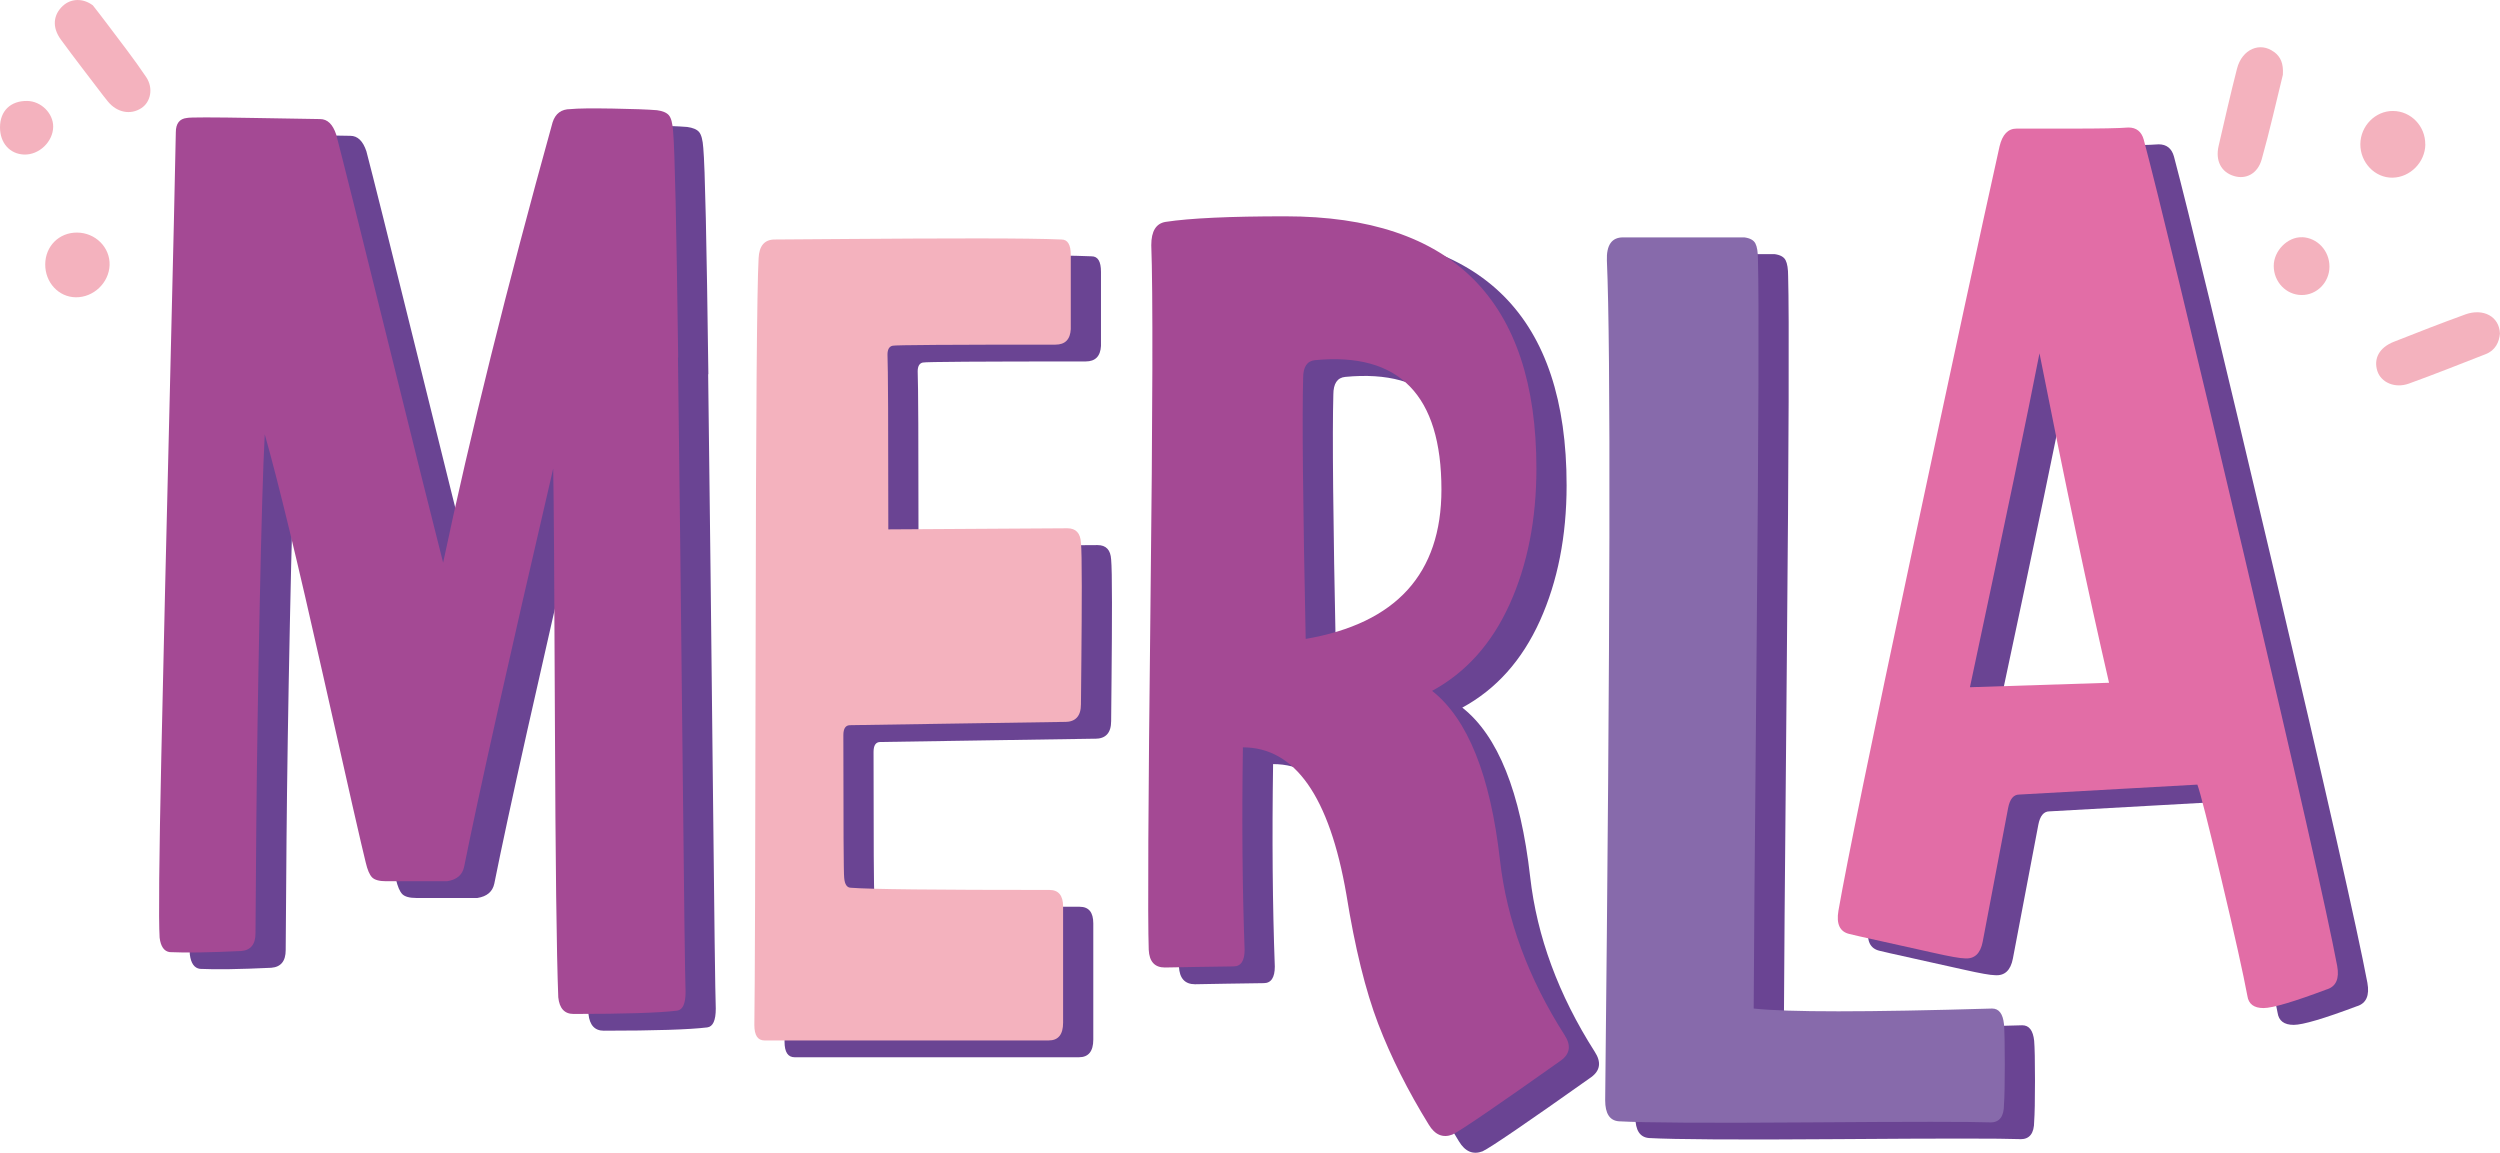
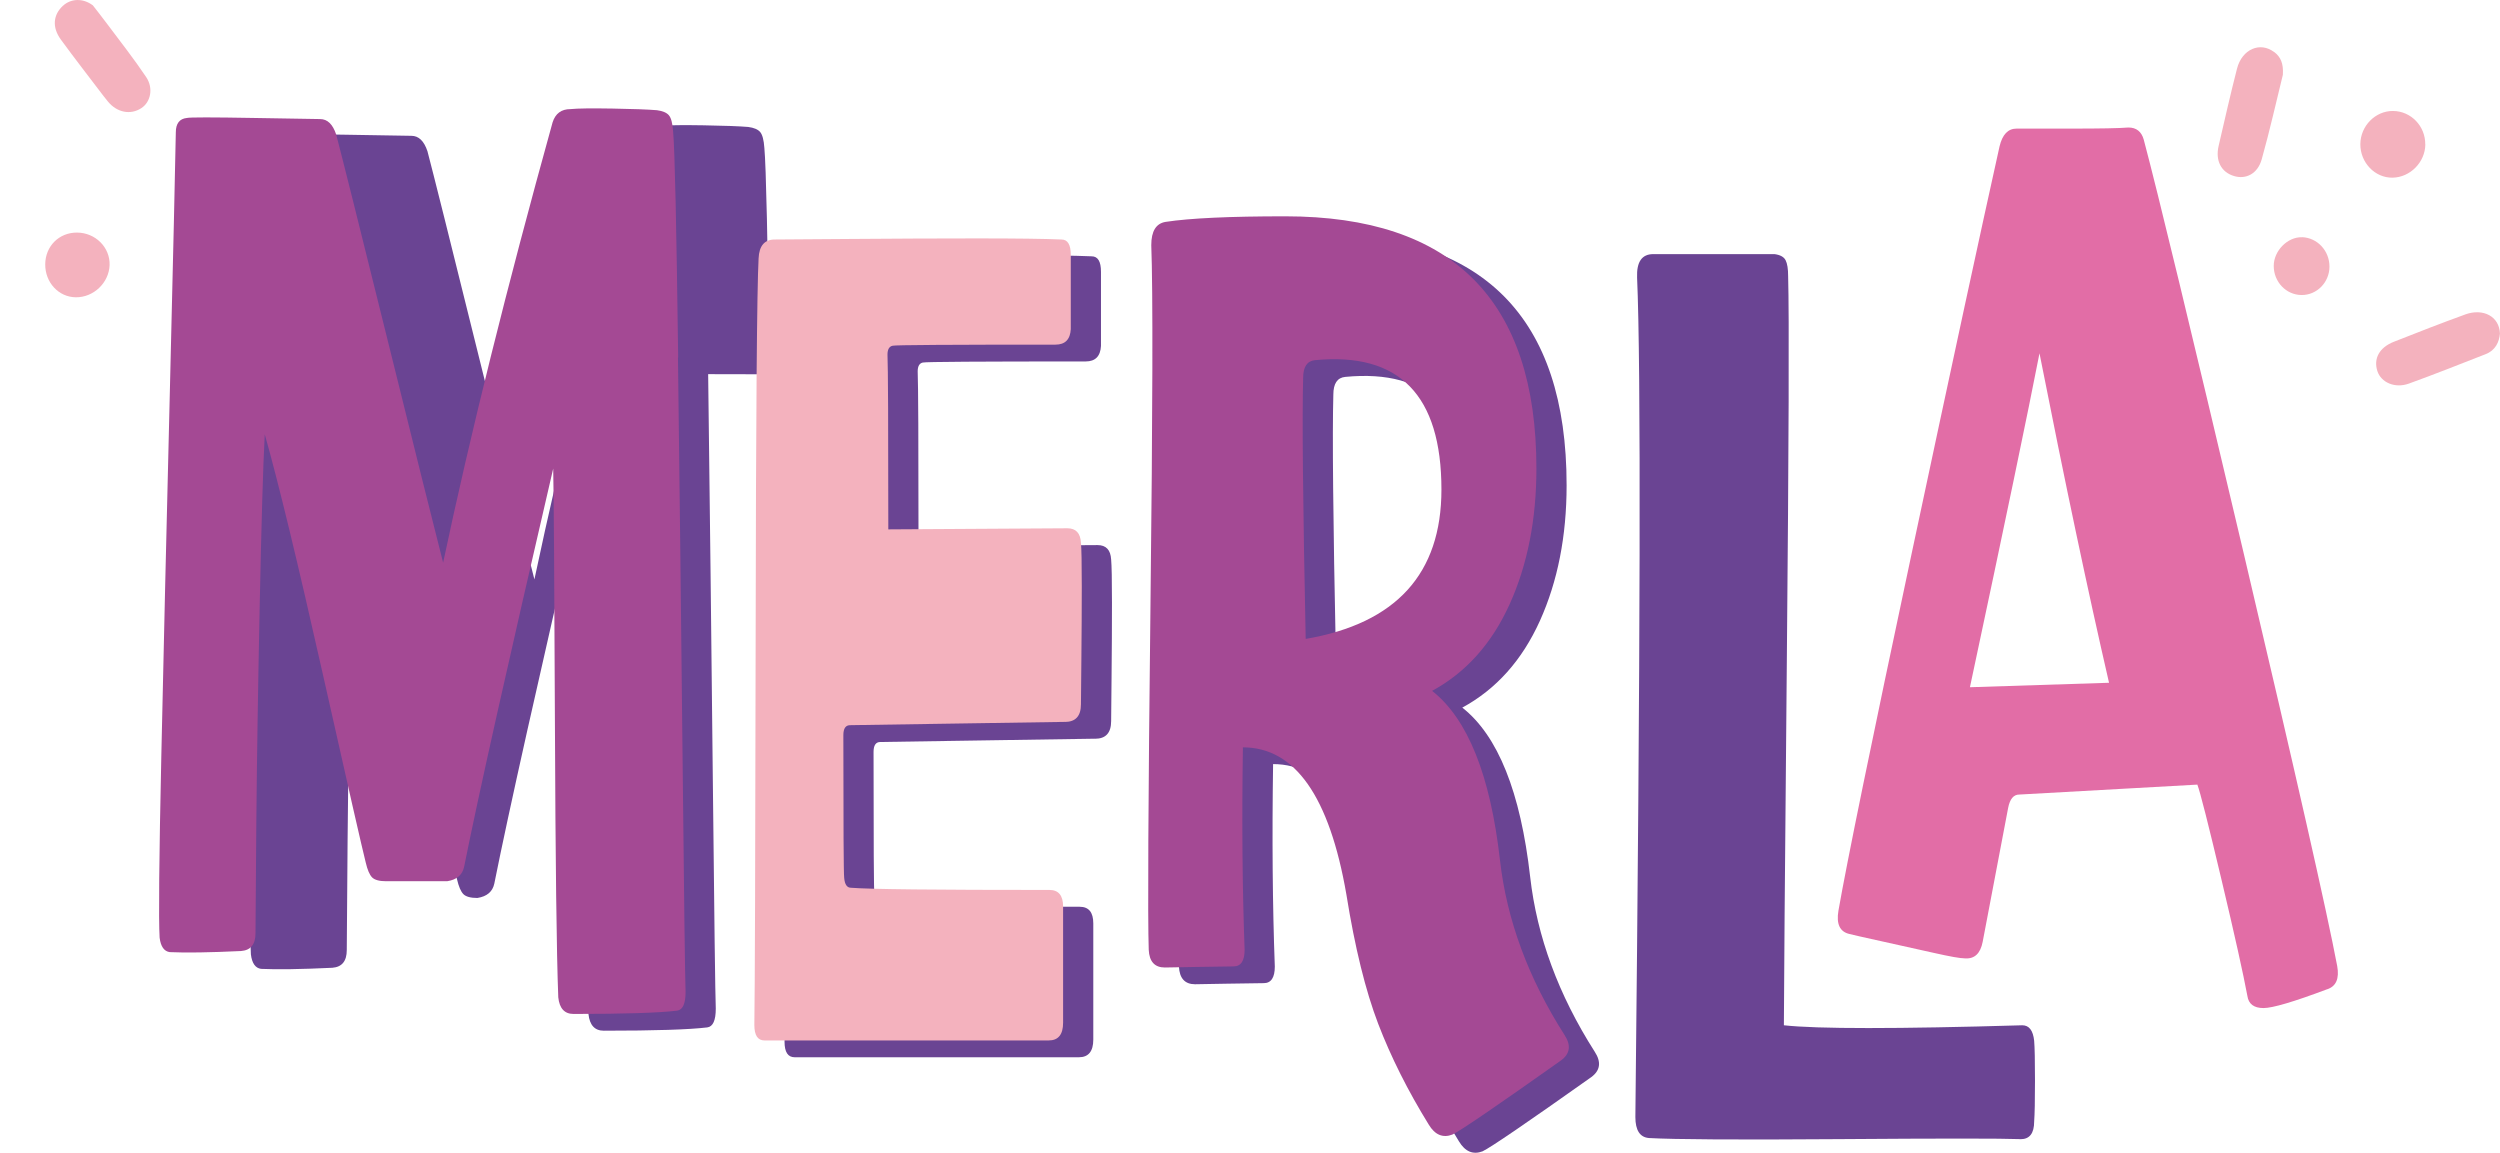
<svg xmlns="http://www.w3.org/2000/svg" id="Layer_2" data-name="Layer 2" viewBox="0 0 364.29 167.98">
  <defs>
    <style>
      .cls-1 {
        fill: #876aab;
      }

      .cls-1, .cls-2, .cls-3, .cls-4, .cls-5 {
        stroke-width: 0px;
      }

      .cls-2 {
        fill: #f4b2be;
      }

      .cls-3 {
        fill: #6a4493;
      }

      .cls-4 {
        fill: #e26da6;
      }

      .cls-5 {
        fill: #a44994;
      }
    </style>
  </defs>
  <g id="Layer_1-2" data-name="Layer 1">
    <g>
      <g>
-         <path class="cls-3" d="M103.19,54.52c.25,19.29.47,39.01.68,59.16.21,20.15.35,31.25.43,33.29,0,1.72-.41,2.63-1.24,2.74-2.64.32-7.67.48-15.08.48-1.32,0-2.06-.81-2.23-2.42-.25-6.34-.41-19.72-.49-40.14-.08-20.42-.16-32.72-.25-36.91-6.59,28.37-10.92,47.72-12.98,58.03-.25,1.18-1.07,1.88-2.47,2.1h-8.9c-.99,0-1.67-.19-2.04-.56-.37-.38-.68-1.1-.93-2.18-.49-1.93-2.58-11.07-6.24-27.4-3.67-16.33-6.49-28-8.47-34.98-.25,4.62-.49,12.98-.74,25.07-.25,12.09-.41,22.62-.49,31.6-.08,8.97-.12,14.32-.12,16.04,0,1.61-.7,2.47-2.1,2.58-4.62.22-8.08.27-10.39.16-.82-.11-1.32-.81-1.48-2.1-.16-2.58-.08-11.45.25-26.6.33-15.15.74-32.8,1.24-52.95.49-20.15.78-32.75.87-37.8,0-1.29.54-1.99,1.61-2.1.41-.11,3.69-.11,9.83,0,6.14.11,9.33.16,9.58.16,1.07,0,1.85.75,2.35,2.26.82,3.12,3.3,13,7.42,29.66,4.12,16.66,6.84,27.57,8.16,32.72,3.96-18.7,9.27-40.09,15.95-64.16.41-1.29,1.28-1.93,2.6-1.93,1.07-.11,3.11-.13,6.12-.08,3.01.05,5.17.13,6.49.24.82.11,1.4.35,1.73.73.33.38.54,1.16.62,2.34.25,2.69.49,13.68.74,32.97Z" />
+         <path class="cls-3" d="M103.19,54.52c.25,19.29.47,39.01.68,59.16.21,20.15.35,31.25.43,33.29,0,1.72-.41,2.63-1.24,2.74-2.64.32-7.67.48-15.08.48-1.32,0-2.06-.81-2.23-2.42-.25-6.34-.41-19.72-.49-40.14-.08-20.42-.16-32.72-.25-36.91-6.59,28.37-10.92,47.72-12.98,58.03-.25,1.18-1.07,1.88-2.47,2.1c-.99,0-1.67-.19-2.04-.56-.37-.38-.68-1.1-.93-2.18-.49-1.93-2.58-11.07-6.24-27.4-3.67-16.33-6.49-28-8.47-34.98-.25,4.62-.49,12.98-.74,25.07-.25,12.09-.41,22.62-.49,31.6-.08,8.97-.12,14.32-.12,16.04,0,1.61-.7,2.47-2.1,2.58-4.62.22-8.08.27-10.39.16-.82-.11-1.32-.81-1.48-2.1-.16-2.58-.08-11.45.25-26.6.33-15.15.74-32.8,1.24-52.95.49-20.15.78-32.75.87-37.8,0-1.29.54-1.99,1.61-2.1.41-.11,3.69-.11,9.83,0,6.14.11,9.33.16,9.58.16,1.07,0,1.85.75,2.35,2.26.82,3.12,3.3,13,7.42,29.66,4.12,16.66,6.84,27.57,8.16,32.72,3.96-18.7,9.27-40.09,15.95-64.16.41-1.29,1.28-1.93,2.6-1.93,1.07-.11,3.11-.13,6.12-.08,3.01.05,5.17.13,6.49.24.82.11,1.4.35,1.73.73.33.38.54,1.16.62,2.34.25,2.69.49,13.68.74,32.97Z" />
        <path class="cls-3" d="M159.56,107.64c-.58,0-5.81.08-15.7.24-9.89.16-15.08.24-15.58.24-.66,0-.99.48-.99,1.45,0,13.22.04,20.15.12,20.79.08.97.41,1.45.99,1.45,2.64.22,12.28.32,28.93.32,1.32,0,1.98.81,1.98,2.42v16.93c0,1.72-.7,2.58-2.1,2.58h-41.41c-.99,0-1.48-.75-1.48-2.26.08-5.05.14-23.86.19-56.42.04-32.56.19-50.99.43-55.29.08-1.83.87-2.74,2.35-2.74.91,0,4.59-.03,11.06-.08,6.47-.05,12.59-.08,18.36-.08s9.89.05,12.36.16c.91,0,1.36.75,1.36,2.26v10.8c-.08,1.5-.82,2.26-2.23,2.26-15.41,0-23.32.05-23.74.16-.49.11-.74.54-.74,1.29.08,1.83.12,10.32.12,25.47.58,0,4.88-.03,12.92-.08,8.03-.05,12.42-.08,13.17-.08,1.24,0,1.9.7,1.98,2.1.08.86.12,2.96.12,6.29s-.02,6.98-.06,10.96c-.04,3.98-.06,6.07-.06,6.29,0,1.72-.78,2.58-2.35,2.58Z" />
        <path class="cls-3" d="M216.05,167.76c-1.4.54-2.56.05-3.46-1.45-3.05-4.94-5.5-9.83-7.36-14.67-1.85-4.84-3.4-11.12-4.64-18.86-2.47-14.29-7.5-21.44-15.08-21.44-.16,10.75-.08,20.58.25,29.5,0,1.61-.54,2.42-1.61,2.42-.91,0-2.72.03-5.44.08-2.72.05-4.24.08-4.57.08-1.48,0-2.27-.86-2.35-2.58-.16-4.62-.08-21.25.25-49.89.33-28.64.37-46.24.12-52.79,0-2.04.7-3.17,2.1-3.39,3.54-.54,9.35-.81,17.43-.81,24.39,0,36.59,12.25,36.59,36.75,0,7.42-1.3,14-3.89,19.75-2.6,5.75-6.37,9.97-11.31,12.65,5.19,4.08,8.49,12.31,9.89,24.66.99,8.7,4.12,17.19,9.4,25.47.99,1.51.82,2.74-.49,3.71-9.4,6.66-14.67,10.26-15.82,10.8ZM196.02,54.92c-1.15.11-1.73.97-1.73,2.58-.16,5.59-.04,18.27.37,38.04,13.19-2.26,19.78-9.51,19.78-21.76,0-13.76-6.14-20.04-18.42-18.86Z" />
        <path class="cls-3" d="M294.42,165.99c-2.8-.11-11.6-.11-26.39,0-14.79.11-24.05.05-27.75-.16-1.32-.11-1.98-1.13-1.98-3.06.74-68.56.82-109.35.25-122.35-.08-2.26.7-3.39,2.35-3.39h17.68c.82.11,1.36.4,1.61.89.25.48.37,1.26.37,2.34.16,5.7.1,24.37-.19,56.02-.29,31.65-.43,49.35-.43,53.12,4.86.54,16.44.54,34.74,0,.99,0,1.57.75,1.73,2.26.08.97.12,2.9.12,5.8s-.04,4.89-.12,5.96c0,1.72-.66,2.58-1.98,2.58Z" />
-         <path class="cls-3" d="M343.5,146.6c-4.86,1.83-7.95,2.74-9.27,2.74-1.4,0-2.18-.59-2.35-1.77-.58-3.12-1.83-8.76-3.77-16.93-1.94-8.17-3.11-12.79-3.52-13.86l-25.96,1.45c-.82,0-1.36.65-1.61,1.94l-3.71,19.51c-.33,1.72-1.2,2.53-2.6,2.42-.66,0-2.18-.27-4.57-.81-2.39-.54-4.92-1.1-7.6-1.69-2.68-.59-4.22-.94-4.64-1.05-1.4-.32-1.94-1.45-1.61-3.39,1.24-7.09,4.8-24.48,10.69-52.15,5.89-27.67,10.16-47.42,12.79-59.24.41-1.72,1.24-2.58,2.47-2.58h8.03c4.2,0,6.96-.05,8.28-.16,1.15,0,1.9.59,2.23,1.77,2.06,7.74,6.9,27.78,14.53,60.13,7.62,32.35,12.18,52.44,13.66,60.29.33,1.83-.16,2.96-1.48,3.39ZM301.59,53.91c-1.65,8.49-5.03,24.72-10.14,48.68l20.27-.65c-3.05-13.22-6.43-29.23-10.14-48.04Z" />
      </g>
      <g>
        <path class="cls-5" d="M98.79,52.08c.25,19.29.47,39.01.68,59.16.21,20.15.35,31.25.43,33.29,0,1.72-.41,2.63-1.24,2.74-2.64.32-7.67.48-15.08.48-1.32,0-2.06-.81-2.23-2.42-.25-6.34-.41-19.72-.49-40.14-.08-20.42-.16-32.72-.25-36.91-6.59,28.37-10.92,47.72-12.98,58.03-.25,1.18-1.07,1.88-2.47,2.1h-8.9c-.99,0-1.67-.19-2.04-.56-.37-.38-.68-1.1-.93-2.18-.49-1.93-2.58-11.07-6.24-27.4-3.67-16.33-6.49-28-8.47-34.98-.25,4.62-.49,12.98-.74,25.07-.25,12.09-.41,22.62-.49,31.6-.08,8.97-.12,14.32-.12,16.04,0,1.61-.7,2.47-2.1,2.58-4.62.22-8.08.27-10.39.16-.82-.11-1.32-.81-1.48-2.1-.16-2.58-.08-11.45.25-26.6.33-15.15.74-32.8,1.24-52.95.49-20.15.78-32.75.87-37.8,0-1.29.54-1.99,1.61-2.1.41-.11,3.69-.11,9.83,0,6.14.11,9.33.16,9.58.16,1.07,0,1.85.75,2.35,2.26.82,3.12,3.3,13,7.42,29.66,4.12,16.66,6.84,27.57,8.16,32.72,3.96-18.7,9.27-40.09,15.95-64.16.41-1.29,1.28-1.93,2.6-1.93,1.07-.11,3.11-.13,6.12-.08,3.01.05,5.17.13,6.49.24.82.11,1.4.35,1.73.73.33.38.54,1.16.62,2.34.25,2.69.49,13.68.74,32.97Z" />
        <path class="cls-2" d="M155.16,105.19c-.58,0-5.81.08-15.7.24-9.89.16-15.08.24-15.58.24-.66,0-.99.48-.99,1.45,0,13.22.04,20.15.12,20.79.08.97.41,1.45.99,1.45,2.64.22,12.28.32,28.93.32,1.32,0,1.98.81,1.98,2.42v16.93c0,1.72-.7,2.58-2.1,2.58h-41.41c-.99,0-1.48-.75-1.48-2.26.08-5.05.14-23.86.19-56.42.04-32.56.19-50.99.43-55.29.08-1.83.87-2.74,2.35-2.74.91,0,4.59-.03,11.06-.08,6.47-.05,12.59-.08,18.36-.08s9.89.05,12.36.16c.91,0,1.36.75,1.36,2.26v10.8c-.08,1.5-.82,2.26-2.23,2.26-15.41,0-23.32.05-23.74.16-.49.11-.74.54-.74,1.29.08,1.83.12,10.32.12,25.47.58,0,4.88-.03,12.92-.08,8.03-.05,12.42-.08,13.17-.08,1.24,0,1.9.7,1.98,2.1.08.86.12,2.96.12,6.29s-.02,6.98-.06,10.96c-.04,3.98-.06,6.07-.06,6.29,0,1.72-.78,2.58-2.35,2.58Z" />
        <path class="cls-5" d="M211.65,165.32c-1.4.54-2.56.05-3.46-1.45-3.05-4.94-5.5-9.83-7.36-14.67-1.85-4.84-3.4-11.12-4.64-18.86-2.47-14.29-7.5-21.44-15.08-21.44-.16,10.75-.08,20.58.25,29.5,0,1.61-.54,2.42-1.61,2.42-.91,0-2.72.03-5.44.08-2.72.05-4.24.08-4.57.08-1.48,0-2.27-.86-2.35-2.58-.16-4.62-.08-21.25.25-49.89.33-28.64.37-46.24.12-52.79,0-2.04.7-3.17,2.1-3.39,3.54-.54,9.35-.81,17.43-.81,24.39,0,36.59,12.25,36.59,36.75,0,7.42-1.3,14-3.89,19.75-2.6,5.75-6.37,9.97-11.31,12.65,5.19,4.08,8.49,12.31,9.89,24.66.99,8.7,4.12,17.19,9.4,25.47.99,1.51.82,2.74-.49,3.71-9.4,6.66-14.67,10.26-15.82,10.8ZM191.62,52.48c-1.15.11-1.73.97-1.73,2.58-.16,5.59-.04,18.27.37,38.04,13.19-2.26,19.78-9.51,19.78-21.76,0-13.76-6.14-20.04-18.42-18.86Z" />
-         <path class="cls-1" d="M290.02,163.55c-2.8-.11-11.6-.11-26.39,0-14.79.11-24.05.05-27.75-.16-1.32-.11-1.98-1.13-1.98-3.06.74-68.56.82-109.35.25-122.35-.08-2.26.7-3.39,2.35-3.39h17.68c.82.11,1.36.4,1.61.89.25.48.37,1.26.37,2.34.16,5.7.1,24.37-.19,56.02-.29,31.65-.43,49.35-.43,53.12,4.86.54,16.44.54,34.74,0,.99,0,1.57.75,1.73,2.26.08.97.12,2.9.12,5.8s-.04,4.89-.12,5.96c0,1.72-.66,2.58-1.98,2.58Z" />
        <path class="cls-4" d="M339.1,144.15c-4.86,1.83-7.95,2.74-9.27,2.74-1.4,0-2.18-.59-2.35-1.77-.58-3.12-1.83-8.76-3.77-16.93-1.94-8.17-3.11-12.79-3.52-13.86l-25.96,1.45c-.82,0-1.36.65-1.61,1.94l-3.71,19.51c-.33,1.72-1.2,2.53-2.6,2.42-.66,0-2.18-.27-4.57-.81-2.39-.54-4.92-1.1-7.6-1.69-2.68-.59-4.22-.94-4.64-1.05-1.4-.32-1.94-1.45-1.61-3.39,1.24-7.09,4.8-24.48,10.69-52.15,5.89-27.67,10.16-47.42,12.79-59.24.41-1.72,1.24-2.58,2.47-2.58h8.03c4.2,0,6.96-.05,8.28-.16,1.15,0,1.9.59,2.23,1.77,2.06,7.74,6.9,27.78,14.53,60.13,7.62,32.35,12.18,52.44,13.66,60.29.33,1.83-.16,2.96-1.48,3.39ZM297.19,51.46c-1.65,8.49-5.03,24.72-10.14,48.68l20.27-.65c-3.05-13.22-6.43-29.23-10.14-48.04Z" />
      </g>
      <g>
        <path class="cls-2" d="M331.38,7.59c-2.04-1.56-4.68-.43-5.41,2.41-.96,3.74-1.81,7.5-2.68,11.26-.5,2.16.37,3.83,2.24,4.39,1.73.53,3.45-.32,4.04-2.44,1.19-4.23,2.14-8.52,3.08-12.31.11-1.68-.34-2.62-1.26-3.32Z" />
        <path class="cls-2" d="M9.18.83c-1.44,1.33-1.62,3.14-.31,4.94,2.03,2.78,4.15,5.5,6.23,8.24.2.27.41.53.63.79,1.32,1.6,3.28,1.99,4.86.96,1.35-.87,1.81-2.89.71-4.53-1.8-2.69-3.82-5.24-5.75-7.83-.72-.97-1.48-1.92-2.02-2.62-1.47-1.1-3.22-.99-4.35.06Z" />
        <path class="cls-2" d="M359.23,45.82c-3.5,1.27-6.97,2.62-10.43,3.99-2.11.84-2.96,2.46-2.38,4.26.54,1.66,2.55,2.56,4.58,1.83,3.76-1.36,7.47-2.84,11.19-4.29,1.44-.56,1.98-1.76,2.09-3-.08-2.49-2.42-3.74-5.06-2.79Z" />
        <path class="cls-2" d="M353.4,21.04c.02-2.67-2.08-4.85-4.7-4.87-2.57-.02-4.74,2.18-4.76,4.83-.02,2.69,2.13,4.93,4.69,4.89,2.57-.04,4.75-2.25,4.78-4.84Z" />
        <path class="cls-2" d="M11.2,33.89c-2.61,0-4.59,1.99-4.61,4.62-.02,2.65,1.95,4.78,4.45,4.81,2.59.03,4.83-2.1,4.93-4.68.09-2.59-2.07-4.75-4.77-4.75Z" />
        <path class="cls-2" d="M335.44,34.57c-2.11-.07-4.13,1.99-4.12,4.19,0,2.32,1.81,4.21,4.04,4.23,2.24.03,4.08-1.85,4.08-4.14,0-2.32-1.77-4.21-4-4.29Z" />
-         <path class="cls-2" d="M3.97,14.71C1.54,14.67,0,16.17,0,18.56c0,2.27,1.42,3.88,3.5,3.96,2.2.08,4.23-1.87,4.25-4.06.01-1.96-1.77-3.72-3.78-3.75Z" />
      </g>
    </g>
  </g>
</svg>